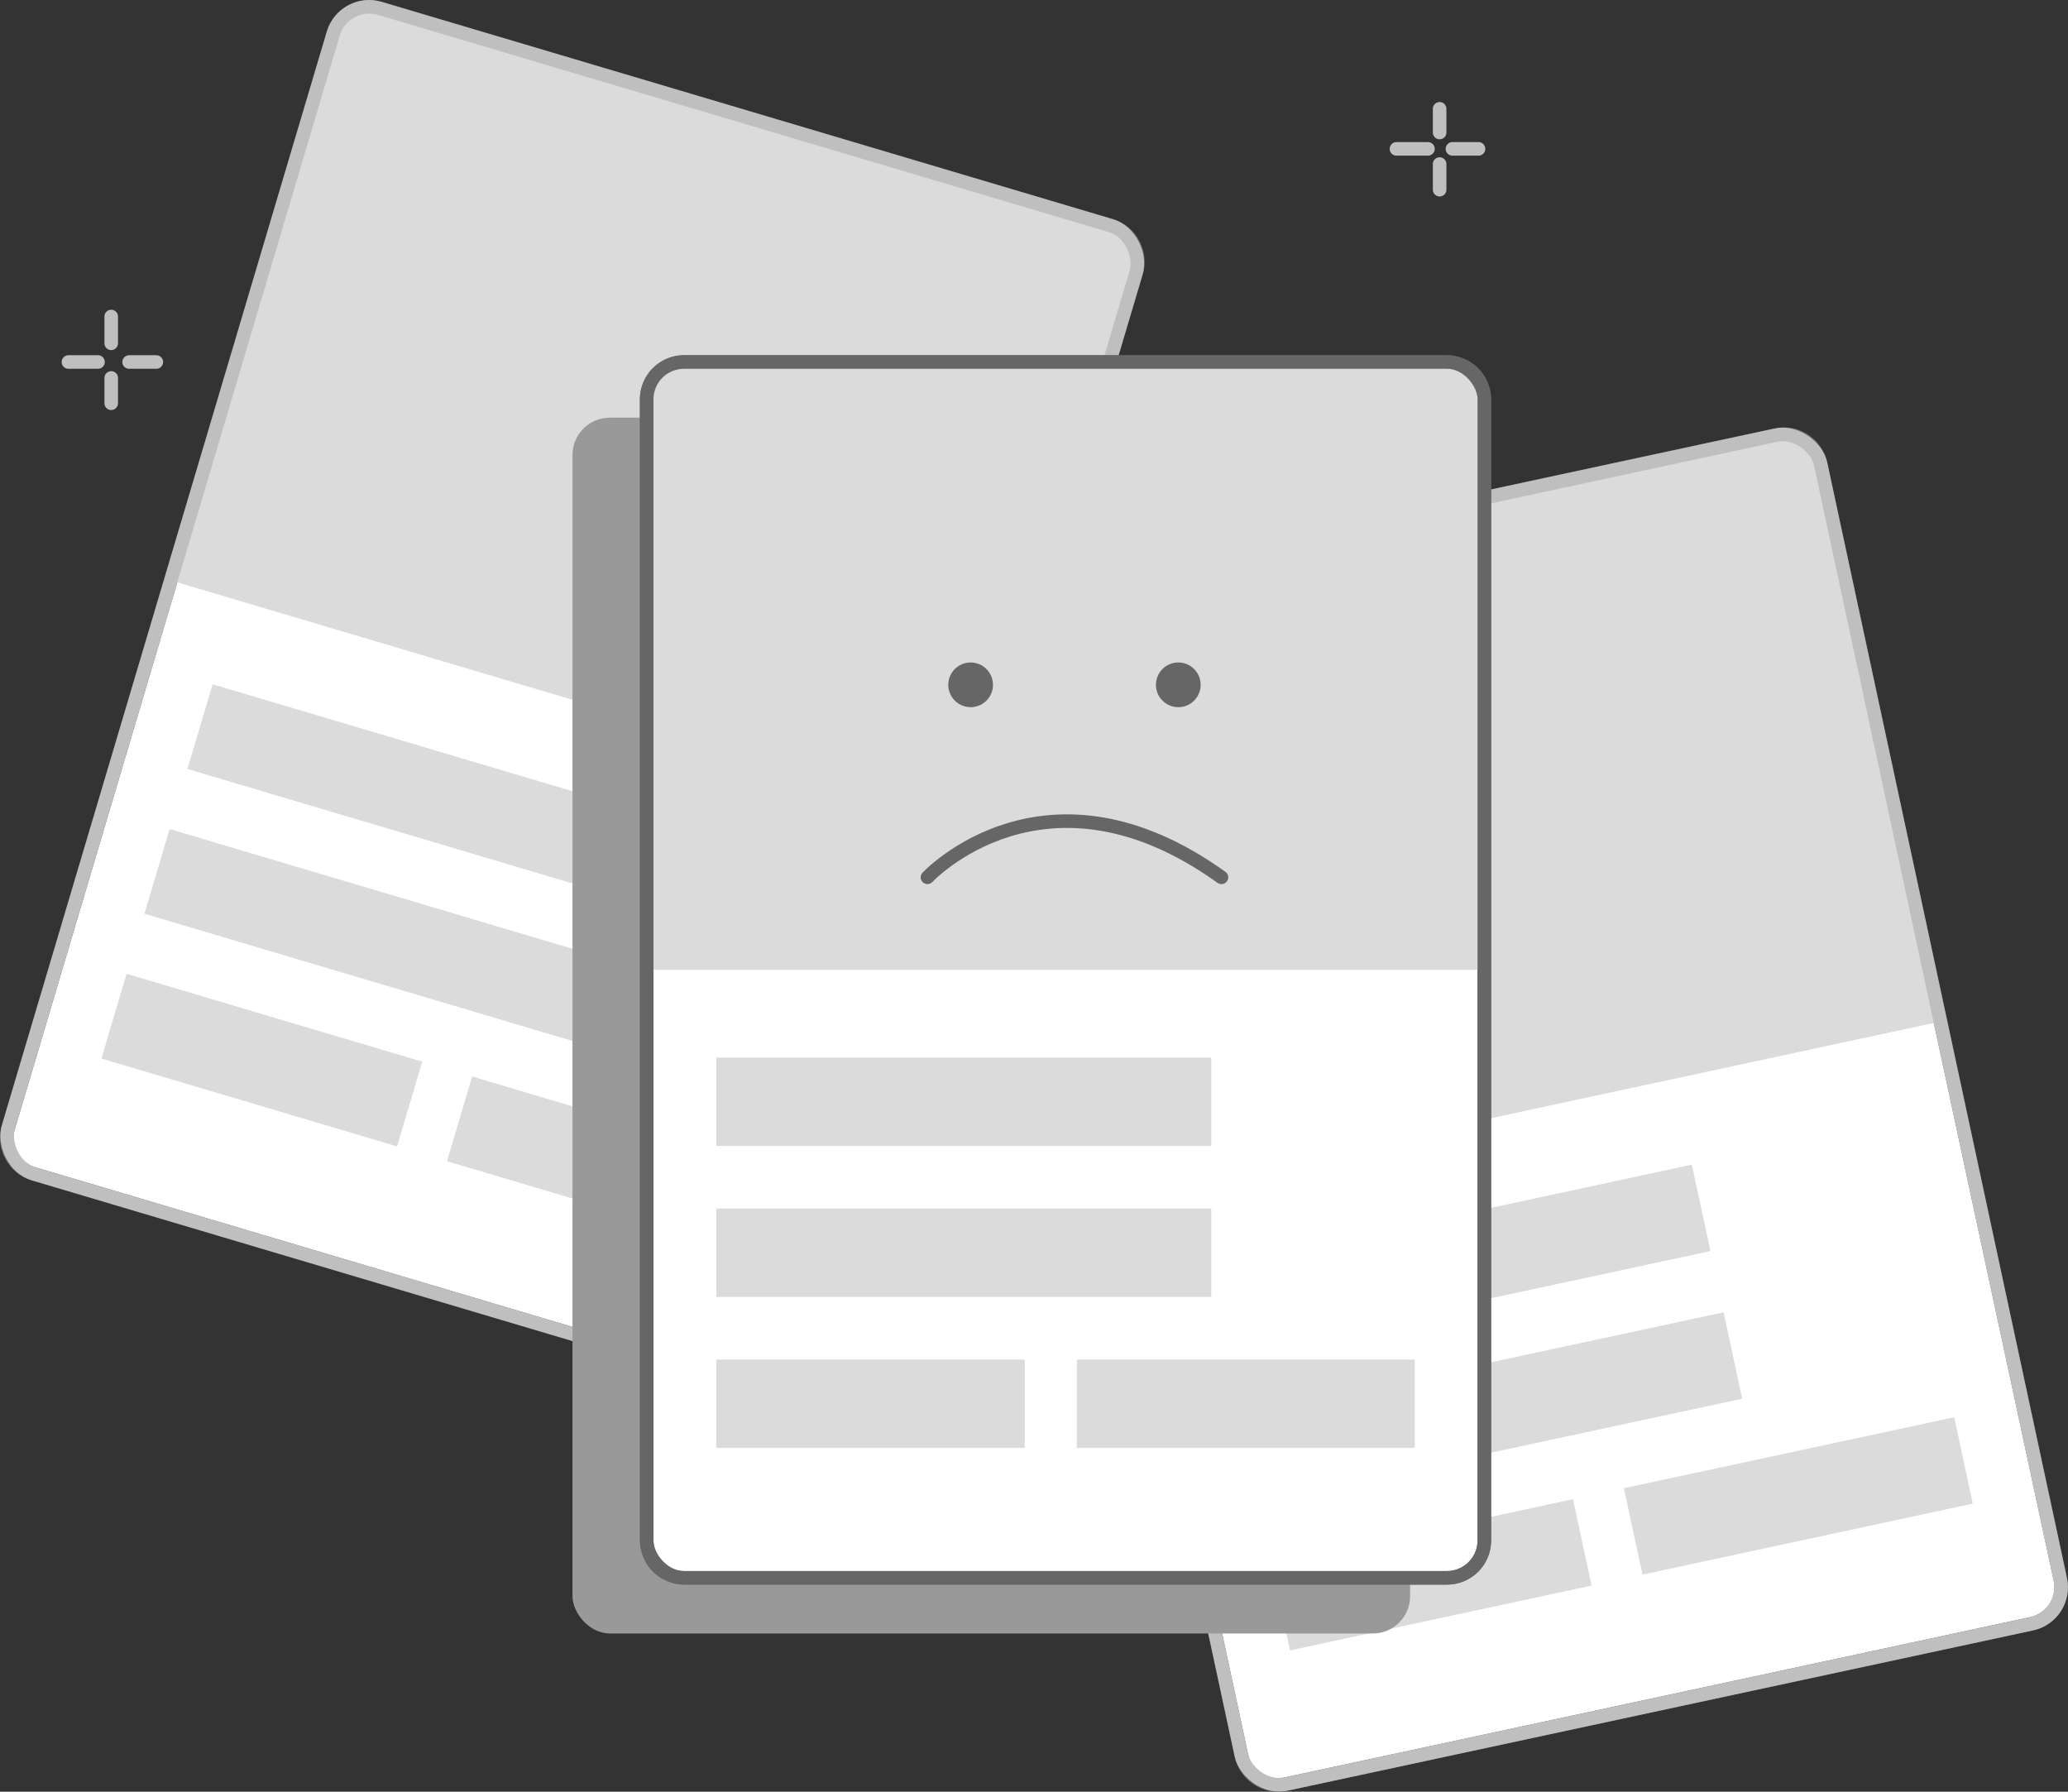
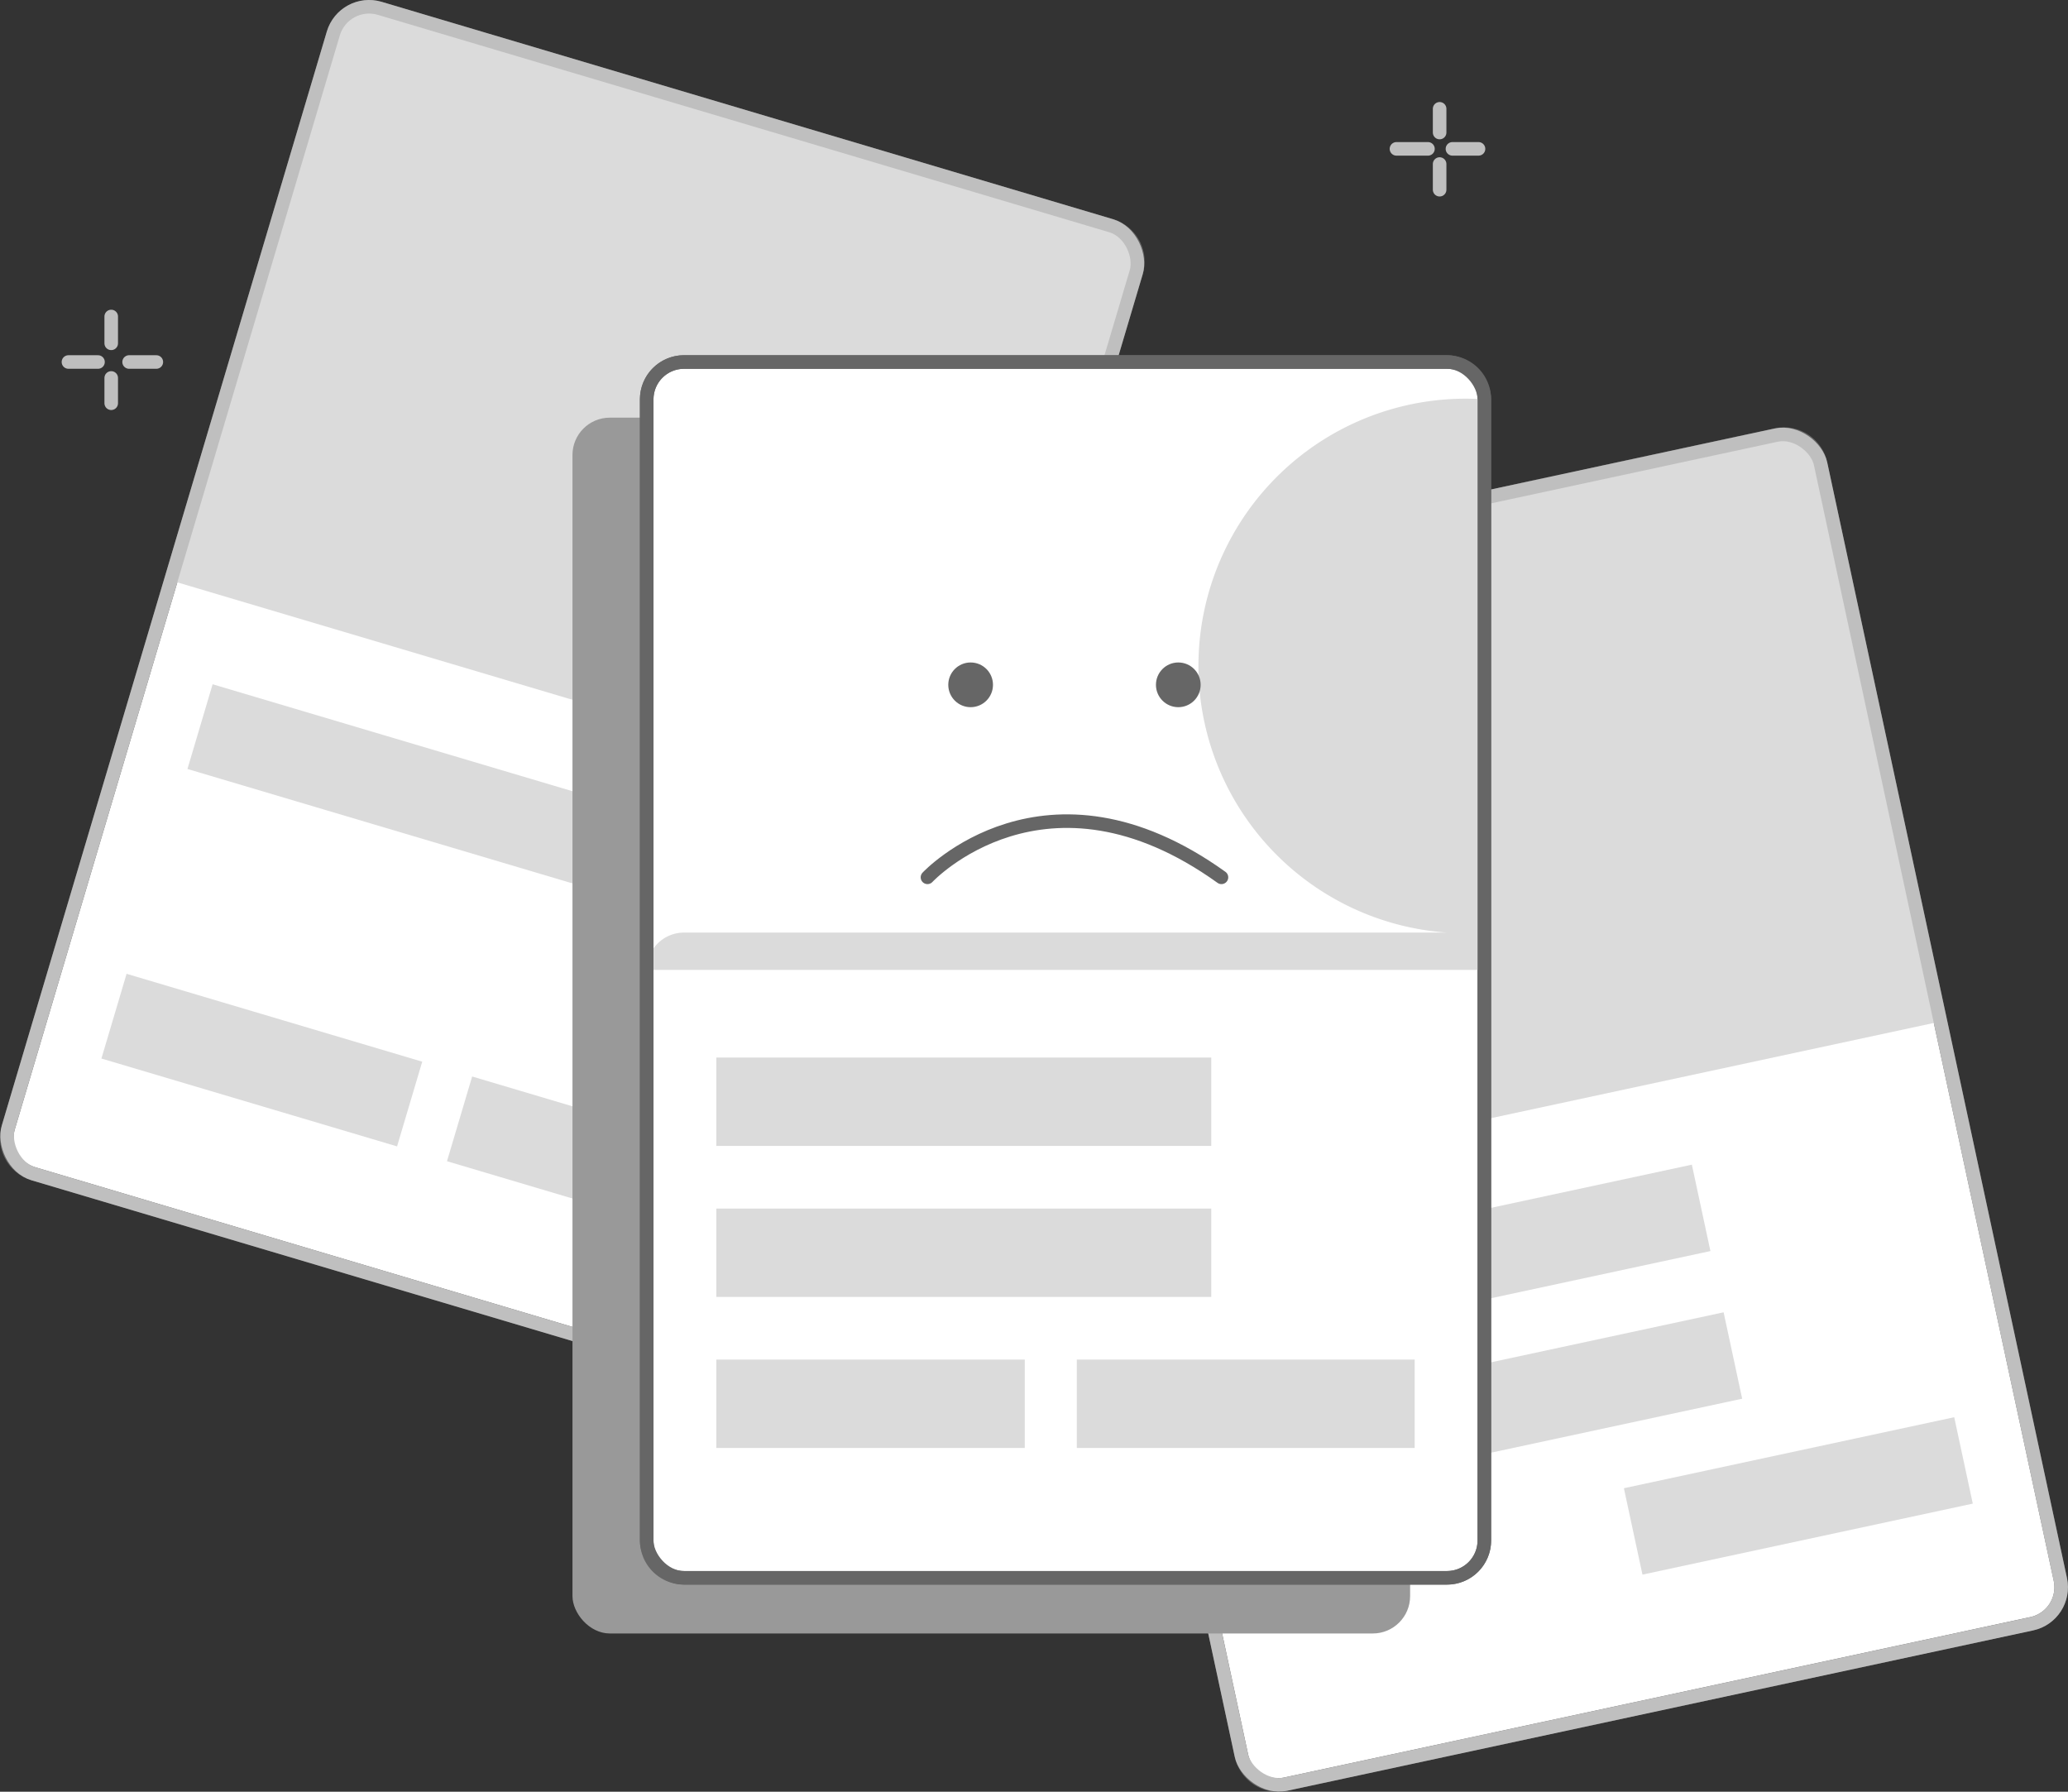
<svg xmlns="http://www.w3.org/2000/svg" id="Layer_2" data-name="Layer 2" viewBox="0 0 1219.39 1056.31">
  <rect x="0" y="0" width="1219.39" height="1056.31" fill="#333333" stroke="none" />
  <defs>
    <style>
            .cls-1 {
            fill: #fff;
            }

            .cls-1, .cls-5, .cls-6 {
            stroke: #666;
            }

            .cls-1, .cls-3, .cls-5 {
            stroke-miterlimit: 10;
            }

            .cls-1, .cls-3, .cls-5, .cls-6, .cls-8 {
            stroke-width: 8px;
            }

            .cls-2 {
            fill: #dbdbdb;
            }

            .cls-3, .cls-5, .cls-6, .cls-8 {
            fill: none;
            }

            .cls-3, .cls-8 {
            stroke: #bfbfbf;
            }

            .cls-4 {
            fill: #999;
            }

            .cls-6, .cls-8 {
            stroke-linecap: round;
            stroke-linejoin: round;
            }

            .cls-7 {
            fill: #666;
            }
        </style>
  </defs>
  <g>
    <path class="cls-1" d="M1073.5,273.38l141.39,657.75a22,22,0,0,1-16.9,26.14l-439.83,94.55A22,22,0,0,1,732,1034.93L590.61,377.18A22,22,0,0,1,607.52,351l439.83-94.55A22,22,0,0,1,1073.5,273.38Z" />
    <path class="cls-2" d="M1073.5,273.38l70.7,328.87L661.31,706.05l-70.7-328.87A22,22,0,0,1,607.52,351l439.83-94.55A22,22,0,0,1,1073.5,273.38Z" />
    <rect class="cls-2" x="714.53" y="716.68" width="291.82" height="52.1" transform="translate(-136.88 197.42) rotate(-12.13)" />
    <rect class="cls-2" x="733.25" y="803.73" width="291.82" height="52.1" transform="translate(-154.75 203.29) rotate(-12.13)" />
-     <rect class="cls-2" x="753.19" y="902.34" width="181.86" height="52.1" transform="translate(-176.26 198.13) rotate(-12.13)" />
    <rect class="cls-2" x="960.8" y="855.84" width="199.22" height="52.1" transform="translate(-161.66 242.55) rotate(-12.13)" />
    <rect class="cls-3" x="655.8" y="295.76" width="493.91" height="716.79" rx="22.01" transform="translate(-117.32 204.33) rotate(-12.13)" />
  </g>
  <g>
    <path class="cls-1" d="M670,160.43,478.38,805.33A22,22,0,0,1,451,820.16L19.76,692A22,22,0,0,1,4.92,664.65L196.54,19.75A22,22,0,0,1,223.92,4.92L655.16,133.06A22,22,0,0,1,670,160.43Z" />
    <path class="cls-2" d="M670,160.43,574.19,482.88,100.73,342.19,196.54,19.75A22,22,0,0,1,223.92,4.92L655.16,133.06A22,22,0,0,1,670,160.43Z" />
    <rect class="cls-2" x="111.92" y="443.89" width="291.82" height="52.1" transform="translate(144.53 -53.97) rotate(16.55)" />
-     <rect class="cls-2" x="86.56" y="529.24" width="291.82" height="52.1" transform="translate(167.79 -43.21) rotate(16.55)" />
    <rect class="cls-2" x="63.47" y="598.94" width="181.86" height="52.1" transform="translate(184.41 -18.09) rotate(16.55)" />
    <rect class="cls-2" x="266.87" y="661.95" width="199.22" height="52.1" transform="translate(211.15 -75.89) rotate(16.55)" />
    <rect class="cls-3" x="90.5" y="54.14" width="493.91" height="716.79" rx="22.01" transform="translate(131.48 -79.03) rotate(16.55)" />
  </g>
  <rect class="cls-4" x="337.56" y="246.23" width="493.91" height="716.79" rx="22.01" />
  <g>
    <path class="cls-1" d="M875.24,235.43V908.2a22,22,0,0,1-22,22H403.34a22,22,0,0,1-22-22V235.43a22,22,0,0,1,22-22H853.22A22,22,0,0,1,875.24,235.43Z" />
-     <path class="cls-2" d="M875.24,235.43V571.81H381.32V235.43a22,22,0,0,1,22-22H853.22A22,22,0,0,1,875.24,235.43Z" />
+     <path class="cls-2" d="M875.24,235.43V571.81H381.32a22,22,0,0,1,22-22H853.22A22,22,0,0,1,875.24,235.43Z" />
    <rect class="cls-2" x="422.39" y="623.47" width="291.82" height="52.1" />
    <rect class="cls-2" x="422.39" y="712.51" width="291.82" height="52.1" />
    <rect class="cls-2" x="422.39" y="801.55" width="181.86" height="52.1" />
    <rect class="cls-2" x="634.94" y="801.55" width="199.22" height="52.1" />
    <rect class="cls-5" x="381.32" y="213.42" width="493.91" height="716.79" rx="22.01" />
  </g>
  <path class="cls-6" d="M546.88,517.23s69.48-74.53,173.35,0" />
  <circle class="cls-7" cx="572.33" cy="403.74" r="13.18" />
  <circle class="cls-7" cx="694.78" cy="403.74" r="13.18" />
  <line class="cls-8" x1="65.58" y1="186.59" x2="65.58" y2="202.41" />
  <line class="cls-8" x1="65.58" y1="222.82" x2="65.58" y2="237.73" />
  <line class="cls-8" x1="92.18" y1="213.42" x2="76.13" y2="213.42" />
  <line class="cls-8" x1="57.79" y1="213.42" x2="40.36" y2="213.42" />
  <line class="cls-8" x1="848.87" y1="64.15" x2="848.87" y2="78.13" />
  <line class="cls-8" x1="848.87" y1="96.71" x2="848.87" y2="111.84" />
  <line class="cls-8" x1="823.42" y1="87.76" x2="841.99" y2="87.76" />
  <line class="cls-8" x1="856.43" y1="87.76" x2="871.8" y2="87.76" />
</svg>